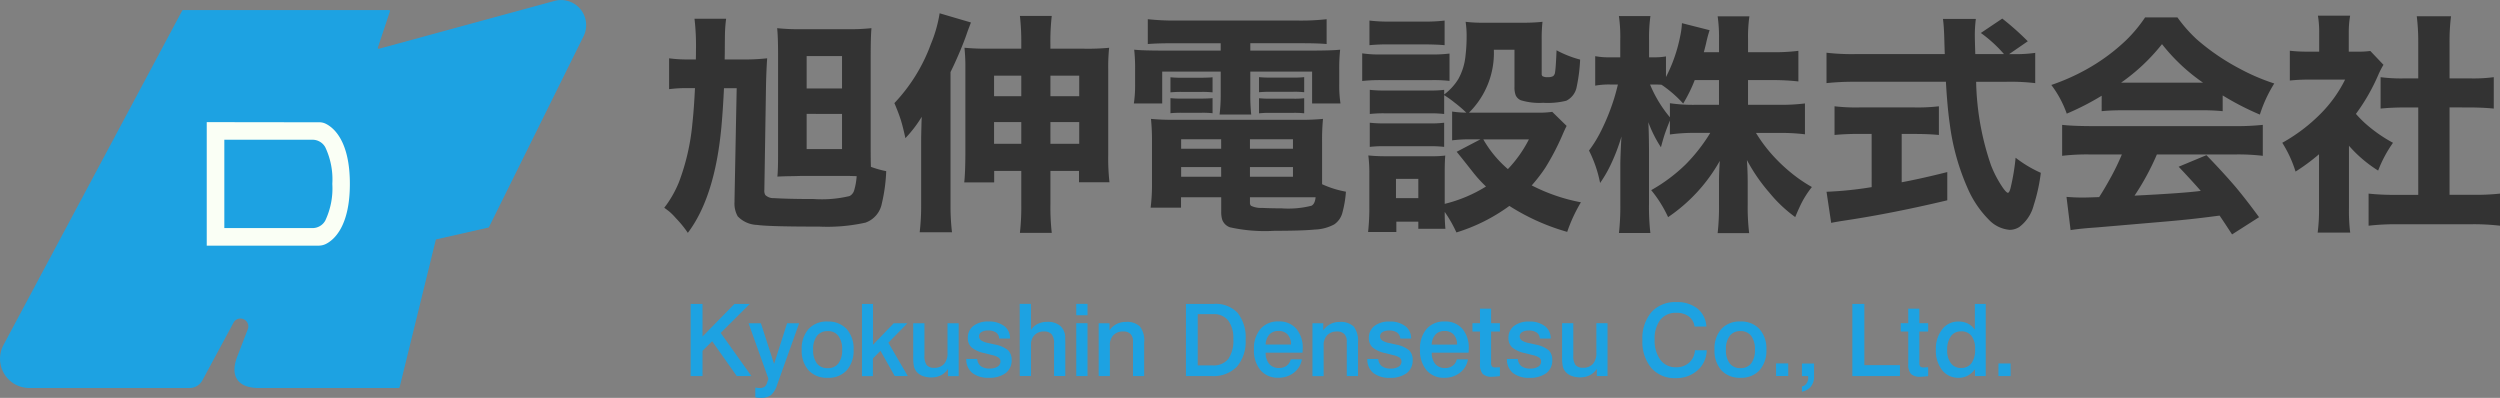
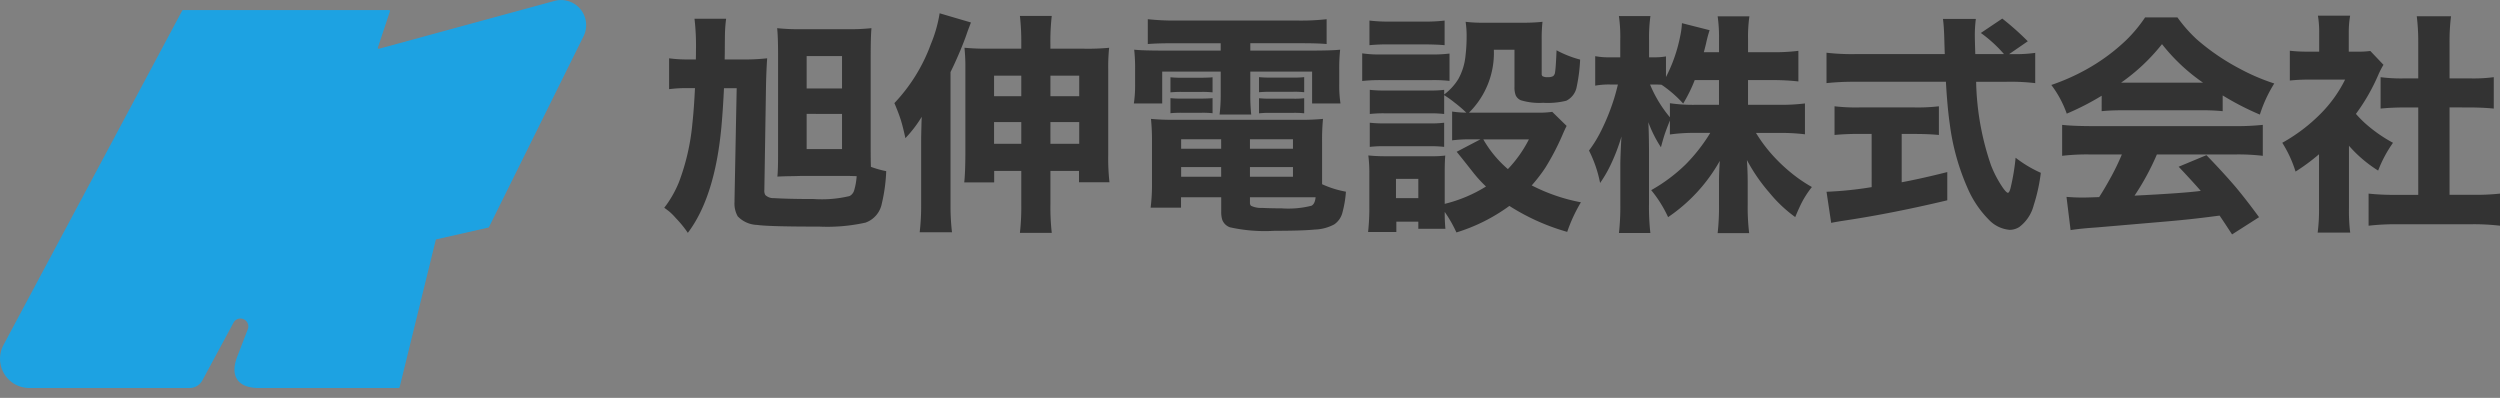
<svg xmlns="http://www.w3.org/2000/svg" width="297.456" height="47.342" viewBox="0 0 297.456 47.342">
  <rect x="0" y="0" width="297.456" height="47.342" fill="#808080" stroke="none" />
  <g id="ヘッダーロゴ" transform="translate(19692.805 18118.498)">
    <g id="アートワーク_1" data-name="アートワーク 1" transform="translate(-19692.805 -18118.498)">
      <g id="グループ_21" data-name="グループ 21" transform="translate(0 0)">
        <path id="パス_744" data-name="パス 744" d="M65.973.11,45.1,5.8a.115.115,0,0,1-.139-.147l1.433-4.3A.115.115,0,0,0,46.28,1.2h-24.5a.114.114,0,0,0-.1.06L.416,41.044a3.481,3.481,0,0,0,3.07,5.122H22.553a1.734,1.734,0,0,0,1.53-.918l3.7-6.855a.93.93,0,0,1,.82-.492h0a.945.945,0,0,1,.834,1.391l-1.155,3c-1.069,2.606.2,3.874,2.47,3.874H47.435a.115.115,0,0,0,.111-.087l4.3-17.52a.114.114,0,0,1,.084-.084l6.177-1.4a.115.115,0,0,0,.074-.059L69.415,4.348A2.985,2.985,0,0,0,65.973.11Z" transform="translate(0 0)" fill="#1da2e2" />
-         <path id="パス_745" data-name="パス 745" d="M66.19,45.944H52.884v-14.7l13.4.018a1.692,1.692,0,0,1,.73.161c.937.447,2.9,2.015,2.9,7.17,0,5.115-1.934,6.7-2.879,7.159a1.907,1.907,0,0,1-.751.185ZM54.977,43.851H65.458a1.74,1.74,0,0,0,1.521-.876,8.945,8.945,0,0,0,.847-4.38,8.945,8.945,0,0,0-.847-4.38,1.741,1.741,0,0,0-1.521-.876H54.977Z" transform="translate(-28.286 -16.713)" fill="#fafff5" />
      </g>
    </g>
    <path id="パス_747" data-name="パス 747" d="M24.786-56.079l-1.012-.027H18.229l-1,.027q-1.147.013-1.875.054.081-.769.081-2.523V-70.637q0-2.024-.108-3.049a24.151,24.151,0,0,0,2.968.121H23.5a24.724,24.724,0,0,0,3.049-.121q-.094.985-.094,3.454v10.969q0,1.187.027,2.078a12.016,12.016,0,0,0,1.821.513,20,20,0,0,1-.526,3.872,3.008,3.008,0,0,1-1.943,2.253,21.006,21.006,0,0,1-5.491.472q-6.058,0-7.394-.2A3.33,3.33,0,0,1,10.633-51.3a3.071,3.071,0,0,1-.378-1.727v-.337l.256-13.182H9q-.121,2.563-.3,4.533Q7.935-53.61,4.7-49.333a12.994,12.994,0,0,0-1.417-1.74,7.58,7.58,0,0,0-.715-.729q-.148-.135-.675-.513a12.9,12.9,0,0,0,1.754-3.063,26.521,26.521,0,0,0,1.592-6.948q.189-1.7.31-4.223H4.764a15.779,15.779,0,0,0-2.294.121V-70.1a15.153,15.153,0,0,0,2.253.135h.931q.013-.445.013-1.093a27.751,27.751,0,0,0-.175-3.751H9.257q-.094.661-.135,1.552-.013.364-.027,2.536l-.013.756H10.9a25.158,25.158,0,0,0,3.238-.135q-.094,1.4-.135,3.09l-.2,12.588a.944.944,0,0,0,.121.594,1.373,1.373,0,0,0,1.025.364q1.767.108,4.722.108a14.22,14.22,0,0,0,4.263-.351,1.092,1.092,0,0,0,.553-.675A7.561,7.561,0,0,0,24.786-56.079Zm-5.95-14.288v3.859h4.209v-3.859Zm0,6.881V-59.3h4.209v-4.182Zm25.537-7.758v-.513a28,28,0,0,0-.162-3.386H48a26.935,26.935,0,0,0-.162,3.4v.5h4.007a27.329,27.329,0,0,0,2.982-.108,21.842,21.842,0,0,0-.108,2.5V-58.6a25.632,25.632,0,0,0,.148,3.252H51.241V-56.7h-3.4v3.926A27.37,27.37,0,0,0,48-49.333H44.211a27.476,27.476,0,0,0,.162-3.413V-56.7H41.149v1.363H37.587q.121-1.066.135-3.319v-10.2a22.73,22.73,0,0,0-.108-2.5,27.1,27.1,0,0,0,2.982.108Zm0,3.211H41.135v2.442h3.238Zm0,5.518H41.135v2.59h3.238Zm3.467,2.59h3.427v-2.59H47.841Zm0-5.667h3.427v-2.442H47.841ZM35.954-68.464v15.88A26.528,26.528,0,0,0,36.13-49.4H32.285a26.781,26.781,0,0,0,.175-3.211v-7.623q0-.553.027-1.579l.013-.58.027-.742A14.688,14.688,0,0,1,30.585-60.6q-.283-1.322-.54-2.145t-.769-2.024A20.3,20.3,0,0,0,33.62-71.8a16.031,16.031,0,0,0,1.039-3.656l3.724,1.093q-.067.189-.229.607l-.148.391-.108.31q-.256.769-.8,2.078Q36.467-69.49,35.954-68.464ZM68.1-71.891H62.409q-1.862,0-2.982.094v-2.955a29.826,29.826,0,0,0,3.292.162h14.72a26.918,26.918,0,0,0,3.265-.162V-71.8q-1.106-.094-2.914-.094H71.624v.877h7.1q2.577,0,3.589-.108a20.291,20.291,0,0,0-.108,2.361v1.794a14.159,14.159,0,0,0,.148,2.24H78.977v-3.791H71.624v2.536a21.947,21.947,0,0,0,.108,2.577H67.967a19.752,19.752,0,0,0,.135-2.577v-2.536H61.141v3.791H57.768a14.317,14.317,0,0,0,.148-2.24v-1.794a19.866,19.866,0,0,0-.108-2.361q1,.108,3.589.108H68.1Zm12.062,16.77A11.766,11.766,0,0,0,83-54.23a12.838,12.838,0,0,1-.445,2.59,2.4,2.4,0,0,1-.958,1.309,5.257,5.257,0,0,1-2.294.607q-1.525.148-4.817.148a19.047,19.047,0,0,1-5.289-.418,1.509,1.509,0,0,1-.9-.863,3.011,3.011,0,0,1-.135-.971v-1.74H63.38v1.241H59.764a22.585,22.585,0,0,0,.162-2.928v-4.871a26.086,26.086,0,0,0-.121-2.766,26.507,26.507,0,0,0,2.725.108H77.466a26.375,26.375,0,0,0,2.806-.108,26.731,26.731,0,0,0-.108,2.779v4.992Zm-8.581,1.552v.661a.475.475,0,0,0,.121.351,2.661,2.661,0,0,0,1.309.256q1.079.054,2.348.054a11.18,11.18,0,0,0,3.535-.31q.418-.2.5-1.012Zm-3.427-6.894H63.394v1.12h4.763Zm3.427,0v1.12H76.7v-1.12Zm-3.427,3.306H63.394v1.147h4.763Zm3.427,0v1.147H76.7v-1.147Zm-9.458-8.891v-1.794a12.384,12.384,0,0,0,1.322.054h2.388q.985-.013,1.3-.054v1.794a11.377,11.377,0,0,0-1.3-.054H63.448A13.106,13.106,0,0,0,62.125-66.049Zm0,2.483v-1.794a12.386,12.386,0,0,0,1.322.054h2.388q.944-.014,1.3-.054v1.794a10.742,10.742,0,0,0-1.3-.054H63.448A12.859,12.859,0,0,0,62.125-63.567Zm10.537-2.5v-1.794a12.382,12.382,0,0,0,1.322.054h2.752a10.338,10.338,0,0,0,1.3-.054v1.794l-.148-.013a10.58,10.58,0,0,0-1.147-.04H73.985Q73.216-66.117,72.663-66.063Zm0,2.509v-1.794a12.384,12.384,0,0,0,1.322.054h2.752a9.385,9.385,0,0,0,1.3-.054v1.794a10.743,10.743,0,0,0-1.3-.054H73.985A12.384,12.384,0,0,0,72.663-63.553Zm24.66-.081a15.468,15.468,0,0,0-1.417-1.214,12.107,12.107,0,0,0-1.214-.863v2.24a14.134,14.134,0,0,0-1.686-.081H87.581a14.307,14.307,0,0,0-1.74.081v-2.874a14.72,14.72,0,0,0,1.74.081h5.424a13.129,13.129,0,0,0,1.686-.081v.553a6.663,6.663,0,0,0,1.673-1.821,7.029,7.029,0,0,0,.863-2.779,19.654,19.654,0,0,0,.135-2.375,11.091,11.091,0,0,0-.121-1.673,16.16,16.16,0,0,0,2.172.108h4.668a20.343,20.343,0,0,0,2.307-.108,18.517,18.517,0,0,0-.094,2.186v3.994a.4.4,0,0,0,.081.283,1.135,1.135,0,0,0,.648.121,1.184,1.184,0,0,0,.634-.121.7.7,0,0,0,.229-.472q.094-.567.175-2.6a12.856,12.856,0,0,0,2.806,1.106,19.716,19.716,0,0,1-.418,3.279,2.286,2.286,0,0,1-1.241,1.619,9.264,9.264,0,0,1-2.739.243,7.671,7.671,0,0,1-2.644-.3,1.16,1.16,0,0,1-.634-.621,2.643,2.643,0,0,1-.135-.985v-4.412H100.6a9.98,9.98,0,0,1-2.955,7.488h8.014a11.417,11.417,0,0,0,1.889-.094l1.713,1.673q-.189.351-.553,1.2a29.138,29.138,0,0,1-1.983,3.778,18.815,18.815,0,0,1-1.619,2.1,21.366,21.366,0,0,0,5.855,2.01,18.345,18.345,0,0,0-1.633,3.521,25.881,25.881,0,0,1-6.881-3.09,21.234,21.234,0,0,1-6.3,3.157,15.439,15.439,0,0,0-1.39-2.442,19.032,19.032,0,0,0,.081,2.01H91.615v-.85H89v1.228H85.639a26.92,26.92,0,0,0,.148-2.712v-4.25a16.57,16.57,0,0,0-.121-2.145,20.531,20.531,0,0,0,2.1.094h5.275a12.837,12.837,0,0,0,1.781-.081q-.067.634-.067,1.929v3.818a16.93,16.93,0,0,0,4.911-2.064,16.2,16.2,0,0,1-1.39-1.5q-1.808-2.294-2.1-2.631l2.833-1.484h-1.16a17,17,0,0,0-2.213.121v-3.427A11.555,11.555,0,0,0,97.323-63.634Zm4.952,6.719a14.839,14.839,0,0,0,2.5-3.535H99.346A13.415,13.415,0,0,0,102.274-56.915Zm-13.316,1.16v2.294h2.658v-2.294ZM85.8-71.662V-74.59a18.655,18.655,0,0,0,2.4.121h4.142a18.655,18.655,0,0,0,2.4-.121v2.928q-.863-.081-2.4-.094H88.2A23.443,23.443,0,0,0,85.8-71.662ZM84.937-67.4V-70.69a14.113,14.113,0,0,0,2.226.135H93.1a17.016,17.016,0,0,0,2.226-.108v3.252a17.082,17.082,0,0,0-2.132-.094H87.163A18.814,18.814,0,0,0,84.937-67.4Zm.9,7.839v-2.874a14.72,14.72,0,0,0,1.74.081h5.41a12.7,12.7,0,0,0,1.7-.081v2.874a14.455,14.455,0,0,0-1.754-.081H87.554A14.013,14.013,0,0,0,85.841-59.56Zm45.006-7.947v2.941h3.683a23,23,0,0,0,3.09-.162v3.67a24.078,24.078,0,0,0-3.1-.162h-2.725a17.72,17.72,0,0,0,2.28,2.982,19.825,19.825,0,0,0,2.671,2.361,17.5,17.5,0,0,0,1.7,1.093,11.71,11.71,0,0,0-1.133,1.713q-.351.661-.85,1.862a16.141,16.141,0,0,1-3.049-2.874,20.8,20.8,0,0,1-2.7-3.913q.094,1.363.094,2.6v2.752a25.656,25.656,0,0,0,.175,3.346h-3.751a27.771,27.771,0,0,0,.162-3.346v-2.523q-.013-1.12.094-2.725a19.724,19.724,0,0,1-6.152,6.692,14.559,14.559,0,0,0-2.01-3.211,19.669,19.669,0,0,0,4.115-3.076,20.488,20.488,0,0,0,2.914-3.737h-1.66a20.5,20.5,0,0,0-3.144.189V-62.7q-.432,1.093-.526,1.376-.216.594-.54,1.808a14.685,14.685,0,0,1-1.5-2.982q.067,1.106.081,3.265v6.449a27.466,27.466,0,0,0,.162,3.467h-3.737a29.291,29.291,0,0,0,.162-3.467v-4.884q.04-1.592.135-3.13a21.906,21.906,0,0,1-1.3,3.4,14.586,14.586,0,0,1-1.241,2.132,14.777,14.777,0,0,0-1.322-3.859,14.659,14.659,0,0,0,1.417-2.294A25.9,25.9,0,0,0,114.9-65.28q.27-.877.459-1.7h-.877a8.952,8.952,0,0,0-1.821.135v-3.508a8.831,8.831,0,0,0,1.821.135h1.16v-2.024a17.906,17.906,0,0,0-.162-2.887h3.751a18.89,18.89,0,0,0-.162,2.874v2.037h.621a7.311,7.311,0,0,0,1.39-.108v2.456a18.215,18.215,0,0,0,1.7-4.9,8.879,8.879,0,0,0,.2-1.511l3.292.836a14.659,14.659,0,0,0-.418,1.565q-.135.567-.27,1.052h1.808v-1.552a17.792,17.792,0,0,0-.162-2.712h3.778a16.731,16.731,0,0,0-.162,2.7v1.565h2.9a22.271,22.271,0,0,0,3.09-.162v3.643a26.616,26.616,0,0,0-3.1-.162Zm-3.454,0h-2.887a17.907,17.907,0,0,1-1.376,2.793,14.088,14.088,0,0,0-2.577-2.24q-.486-.027-.81-.027h-.553a14.809,14.809,0,0,0,1.633,2.955q.31.445.729.944v-1.673a19.164,19.164,0,0,0,3.13.189h2.712Zm34.522-3.09h.418a16.663,16.663,0,0,0,2.685-.148v3.6a25.225,25.225,0,0,0-3.4-.162h-3.629a32.336,32.336,0,0,0,1.767,9.93,13.128,13.128,0,0,0,1.444,2.725q.4.553.567.553t.31-.54a25.688,25.688,0,0,0,.607-3.629,14.437,14.437,0,0,0,3,1.794,20.416,20.416,0,0,1-.85,3.872,4.675,4.675,0,0,1-1.713,2.577,2.152,2.152,0,0,1-1.133.337,3.847,3.847,0,0,1-2.469-1.187,12.16,12.16,0,0,1-2.577-3.845,27.36,27.36,0,0,1-2.091-7.569q-.283-1.929-.459-5.019H143.58a30.748,30.748,0,0,0-3.4.162v-3.616a26.352,26.352,0,0,0,3.4.162h10.672q-.04-1.214-.067-2.186-.04-1.187-.148-2h3.913a15.352,15.352,0,0,0-.121,1.983q0,.27.027,1.336l.027.863h3.413a15.75,15.75,0,0,0-2.752-2.509l2.55-1.713a32.534,32.534,0,0,1,3.036,2.7ZM145.55-61.1h-1.5a28.85,28.85,0,0,0-2.914.121V-64.39a22.05,22.05,0,0,0,3,.135h6.476a21.833,21.833,0,0,0,2.941-.135v3.413q-1.2-.121-2.9-.121h-1.525v5.748q2.442-.459,5.424-1.214v3.359q-6.463,1.538-11.994,2.375-1.16.175-1.821.31l-.553-3.7a43.2,43.2,0,0,0,5.37-.553Zm27.372-4.547a31.235,31.235,0,0,1-4.156,2.132,12.589,12.589,0,0,0-1.835-3.413,25.336,25.336,0,0,0,4.021-1.767,23.1,23.1,0,0,0,4.911-3.589,16.97,16.97,0,0,0,2.226-2.685h3.845a16.994,16.994,0,0,0,2.307,2.617,26.374,26.374,0,0,0,4.965,3.413,24.76,24.76,0,0,0,4.25,1.835,16.166,16.166,0,0,0-1.713,3.7,32.663,32.663,0,0,1-4.425-2.28v1.875a24.792,24.792,0,0,0-2.55-.108H175.4q-1.417,0-2.482.108Zm2.307-1.552h9.755a22.287,22.287,0,0,1-4.884-4.587A23.14,23.14,0,0,1,175.228-67.2Zm.094,8.54h-3.8a24.984,24.984,0,0,0-3.306.162v-3.683q1.2.135,3.306.148H188.8a28.764,28.764,0,0,0,3.292-.148v3.683a25.032,25.032,0,0,0-3.292-.162h-9.309a30.173,30.173,0,0,1-2.658,4.9l1.538-.081q4.021-.216,5.923-.432l.418-.054q-1.012-1.16-2.631-2.874l3.306-1.376q2.051,2.118,3.521,3.845,1.268,1.525,2.739,3.535l-3.211,2.051q-1-1.538-1.484-2.24l-.729.094q-2.536.337-5.316.58-7.528.648-8.662.742-1.835.121-3.022.31l-.486-3.953q1,.081,1.929.081.472,0,1.956-.054.675-1.039,1.43-2.429A28.168,28.168,0,0,0,175.323-58.656Zm27.021-1.039v7.461a20.942,20.942,0,0,0,.148,2.874H198.62a21.114,21.114,0,0,0,.162-2.968v-6.355a23.728,23.728,0,0,1-2.793,2.064,14.344,14.344,0,0,0-1.579-3.427,20.2,20.2,0,0,0,4.56-3.454,15.511,15.511,0,0,0,2.914-4.061h-4.2a21.322,21.322,0,0,0-2.375.108V-71a18.039,18.039,0,0,0,2.172.108H198.8v-2.186a11.862,11.862,0,0,0-.148-2.091h3.832a11.733,11.733,0,0,0-.162,2.132v2.145h.971a10.4,10.4,0,0,0,1.592-.081l1.565,1.646a10.091,10.091,0,0,0-.634,1.241,23.3,23.3,0,0,1-2.644,4.6,13.68,13.68,0,0,0,1.187,1.2,17.387,17.387,0,0,0,3.225,2.24,14.934,14.934,0,0,0-1.767,3.306A15.574,15.574,0,0,1,202.344-59.695Zm11.967-4.56v10.4h2.752A27.664,27.664,0,0,0,220.315-54v3.818a27.253,27.253,0,0,0-3.238-.175h-9.215a28.932,28.932,0,0,0-3.184.175V-54a29.039,29.039,0,0,0,3.238.148h2.671v-10.4h-1.754q-1.565.013-2.725.135v-3.737a18.988,18.988,0,0,0,2.725.148h1.754v-4.317a24.283,24.283,0,0,0-.175-3.076h4.075a23.688,23.688,0,0,0-.175,3.076v4.317h2.536a18.647,18.647,0,0,0,2.725-.148v3.737q-1.16-.121-2.725-.135Z" transform="translate(-19615.664 -18041.461)" fill="#333" />
-     <path id="パス_746" data-name="パス 746" d="M2.895-27.815H4.31v3.88l3.8-3.88H9.932L6.472-24.366l3.653,5.133H8.383L5.458-23.375,4.31-22.239v3.006H2.895Zm6.892,2.3h1.468l1.567,4.841,1.55-4.841h1.433L13.189-18.2a2.685,2.685,0,0,1-.749,1.247,2.026,2.026,0,0,1-1.232.315q-.2,0-.35-.015a1.235,1.235,0,0,1-.268-.055V-17.87q.14.029.265.044a2.048,2.048,0,0,0,.236.015,1.035,1.035,0,0,0,.571-.131.849.849,0,0,0,.309-.446l.181-.524Zm9.415.938a1.534,1.534,0,0,0-1.282.571,2.6,2.6,0,0,0-.449,1.637,2.586,2.586,0,0,0,.446,1.631,1.539,1.539,0,0,0,1.285.565,1.525,1.525,0,0,0,1.276-.565,2.6,2.6,0,0,0,.443-1.631,2.625,2.625,0,0,0-.443-1.637A1.518,1.518,0,0,0,19.2-24.581Zm-.012-1.142a2.938,2.938,0,0,1,2.269.891,3.482,3.482,0,0,1,.824,2.459,3.487,3.487,0,0,1-.819,2.456,2.925,2.925,0,0,1-2.263.888,2.937,2.937,0,0,1-2.269-.886,3.484,3.484,0,0,1-.819-2.459,3.5,3.5,0,0,1,.816-2.462A2.915,2.915,0,0,1,19.19-25.723Zm4.09-2.092h1.311v4.859l2.47-2.563h1.625l-2.266,2.313,2.313,3.973h-1.55l-1.7-3.006-.9.909v2.1H23.281Zm6.1,2.3h1.334v3.839a1.827,1.827,0,0,0,.265,1.133,1.08,1.08,0,0,0,.883.323,1.516,1.516,0,0,0,1.186-.454,1.891,1.891,0,0,0,.411-1.311v-3.531h1.328v6.286H33.511v-.856a2.153,2.153,0,0,1-.824.749,2.394,2.394,0,0,1-1.122.265,2.89,2.89,0,0,1-1.119-.2,1.723,1.723,0,0,1-.746-.58,1.608,1.608,0,0,1-.248-.586,5.7,5.7,0,0,1-.073-1.087ZM40.9-23.7H39.611a.913.913,0,0,0-.373-.711,1.608,1.608,0,0,0-.955-.245,1.431,1.431,0,0,0-.784.186.567.567,0,0,0-.288.5.583.583,0,0,0,.233.481,2.186,2.186,0,0,0,.827.318l.8.181a3.479,3.479,0,0,1,1.588.682,1.56,1.56,0,0,1,.428,1.177,1.846,1.846,0,0,1-.717,1.55,3.211,3.211,0,0,1-2,.553,2.992,2.992,0,0,1-1.975-.586,2.042,2.042,0,0,1-.7-1.658h1.3a1.175,1.175,0,0,0,.425.859,1.734,1.734,0,0,0,1.072.283,1.662,1.662,0,0,0,.923-.224.7.7,0,0,0,.341-.609.555.555,0,0,0-.2-.452,2.142,2.142,0,0,0-.778-.312l-.944-.239a3.454,3.454,0,0,1-1.515-.676,1.464,1.464,0,0,1-.443-1.124,1.732,1.732,0,0,1,.661-1.43,2.805,2.805,0,0,1,1.8-.527,2.948,2.948,0,0,1,1.879.551A1.786,1.786,0,0,1,40.9-23.7Zm1.148-4.119h1.34v3.105a2,2,0,0,1,.8-.72,2.462,2.462,0,0,1,1.122-.248,2.274,2.274,0,0,1,1.6.51,1.9,1.9,0,0,1,.553,1.471q0,.023.006.213t.006.347v3.9H46.137v-3.88a1.643,1.643,0,0,0-.288-1.081,1.148,1.148,0,0,0-.918-.335,1.5,1.5,0,0,0-1.116.428,1.559,1.559,0,0,0-.422,1.145v3.723h-1.34Zm6.729,2.3h1.34v6.286h-1.34Zm0-2.3h1.34v1.352h-1.34Zm8.081,4.585v4H55.529v-4.131a1.2,1.2,0,0,0-.3-.874,1.138,1.138,0,0,0-.851-.3,1.564,1.564,0,0,0-1.18.437,1.679,1.679,0,0,0-.422,1.218v3.653H51.445v-6.286h1.288v.845a2.268,2.268,0,0,1,.83-.743,2.33,2.33,0,0,1,1.092-.259,2.245,2.245,0,0,1,1.7.545A2.776,2.776,0,0,1,56.863-23.23ZM63.231-26.6v6.1h1.754a2.248,2.248,0,0,0,1.879-.763,3.8,3.8,0,0,0,.6-2.365,3.481,3.481,0,0,0-.606-2.214,2.14,2.14,0,0,0-1.777-.757Zm-1.4-1.218h3.315a3.589,3.589,0,0,1,2.834,1.069,4.7,4.7,0,0,1,.947,3.2,4.535,4.535,0,0,1-1.037,3.2A3.867,3.867,0,0,1,64.9-19.233H61.827Zm13.872,5.8H71.312a2.053,2.053,0,0,0,.431,1.352,1.467,1.467,0,0,0,1.165.472,1.479,1.479,0,0,0,.9-.271,1.3,1.3,0,0,0,.489-.754h1.328a2.513,2.513,0,0,1-.953,1.585,2.924,2.924,0,0,1-1.85.6,2.662,2.662,0,0,1-2.127-.9,3.656,3.656,0,0,1-.775-2.47,3.564,3.564,0,0,1,.781-2.441,2.724,2.724,0,0,1,2.156-.886,2.652,2.652,0,0,1,2.1.865,3.473,3.473,0,0,1,.763,2.38q0,.134-.017.425A.246.246,0,0,0,75.7-22.012Zm-1.375-.967a1.711,1.711,0,0,0-.4-1.191,1.425,1.425,0,0,0-1.1-.422,1.4,1.4,0,0,0-1.066.414,1.924,1.924,0,0,0-.454,1.2ZM82.3-23.23v4H80.965v-4.131a1.2,1.2,0,0,0-.3-.874,1.138,1.138,0,0,0-.851-.3,1.564,1.564,0,0,0-1.18.437,1.679,1.679,0,0,0-.422,1.218v3.653H76.881v-6.286h1.288v.845a2.267,2.267,0,0,1,.83-.743,2.33,2.33,0,0,1,1.092-.259,2.245,2.245,0,0,1,1.7.545A2.776,2.776,0,0,1,82.3-23.23Zm6.321-.466H87.327a.913.913,0,0,0-.373-.711A1.608,1.608,0,0,0,86-24.651a1.431,1.431,0,0,0-.784.186.567.567,0,0,0-.288.5.583.583,0,0,0,.233.481,2.186,2.186,0,0,0,.827.318l.8.181a3.479,3.479,0,0,1,1.588.682,1.56,1.56,0,0,1,.428,1.177,1.846,1.846,0,0,1-.717,1.55,3.211,3.211,0,0,1-2,.553,2.992,2.992,0,0,1-1.975-.586,2.042,2.042,0,0,1-.7-1.658h1.3a1.175,1.175,0,0,0,.425.859,1.734,1.734,0,0,0,1.072.283,1.662,1.662,0,0,0,.923-.224.7.7,0,0,0,.341-.609.555.555,0,0,0-.2-.452,2.142,2.142,0,0,0-.778-.312l-.944-.239a3.454,3.454,0,0,1-1.515-.676,1.464,1.464,0,0,1-.443-1.124,1.732,1.732,0,0,1,.661-1.43,2.805,2.805,0,0,1,1.8-.527,2.947,2.947,0,0,1,1.879.551A1.786,1.786,0,0,1,88.621-23.7Zm6.84,1.684H91.074A2.053,2.053,0,0,0,91.5-20.66a1.467,1.467,0,0,0,1.165.472,1.479,1.479,0,0,0,.9-.271,1.3,1.3,0,0,0,.489-.754h1.328a2.513,2.513,0,0,1-.953,1.585,2.924,2.924,0,0,1-1.85.6,2.662,2.662,0,0,1-2.127-.9,3.656,3.656,0,0,1-.775-2.47,3.564,3.564,0,0,1,.781-2.441,2.724,2.724,0,0,1,2.156-.886,2.652,2.652,0,0,1,2.1.865,3.473,3.473,0,0,1,.763,2.38q0,.134-.017.425A.246.246,0,0,0,95.461-22.012Zm-1.375-.967a1.711,1.711,0,0,0-.4-1.191,1.425,1.425,0,0,0-1.1-.422,1.4,1.4,0,0,0-1.066.414,1.924,1.924,0,0,0-.454,1.2Zm2.727-4.27h1.323v1.73h1.049v.99H98.135v3.7a.676.676,0,0,0,.111.457.576.576,0,0,0,.414.114q.052,0,.137-.006t.125-.006l.262-.012v1.06q-.047.006-.134.012-.571.058-.8.058a1.513,1.513,0,0,1-1.11-.332,1.687,1.687,0,0,1-.323-1.183v-3.863h-.9v-.99h.9Zm8.418,3.554h-1.293a.913.913,0,0,0-.373-.711,1.609,1.609,0,0,0-.955-.245,1.431,1.431,0,0,0-.784.186.567.567,0,0,0-.288.5.583.583,0,0,0,.233.481,2.186,2.186,0,0,0,.827.318l.8.181a3.479,3.479,0,0,1,1.588.682,1.56,1.56,0,0,1,.428,1.177,1.846,1.846,0,0,1-.717,1.55,3.211,3.211,0,0,1-2,.553,2.992,2.992,0,0,1-1.975-.586,2.042,2.042,0,0,1-.7-1.658h1.3a1.175,1.175,0,0,0,.425.859,1.734,1.734,0,0,0,1.072.283,1.662,1.662,0,0,0,.923-.224.7.7,0,0,0,.341-.609.555.555,0,0,0-.2-.452,2.142,2.142,0,0,0-.778-.312l-.944-.239a3.454,3.454,0,0,1-1.515-.676,1.464,1.464,0,0,1-.443-1.124,1.732,1.732,0,0,1,.661-1.43,2.805,2.805,0,0,1,1.8-.527,2.947,2.947,0,0,1,1.879.551A1.786,1.786,0,0,1,105.231-23.7Zm1.352-1.824h1.334v3.839a1.827,1.827,0,0,0,.265,1.133,1.08,1.08,0,0,0,.883.323,1.516,1.516,0,0,0,1.186-.454,1.891,1.891,0,0,0,.411-1.311v-3.531h1.328v6.286h-1.276v-.856a2.153,2.153,0,0,1-.824.749,2.394,2.394,0,0,1-1.122.265,2.89,2.89,0,0,1-1.119-.2,1.723,1.723,0,0,1-.746-.58,1.608,1.608,0,0,1-.248-.586,5.7,5.7,0,0,1-.073-1.087Zm17.17.39h-1.41a1.768,1.768,0,0,0-.685-1.2,2.409,2.409,0,0,0-1.489-.428,2.306,2.306,0,0,0-1.9.833,3.657,3.657,0,0,0-.673,2.354,3.845,3.845,0,0,0,.682,2.412,2.236,2.236,0,0,0,1.87.88,2.234,2.234,0,0,0,1.558-.556,2.12,2.12,0,0,0,.685-1.471h1.4a3.229,3.229,0,0,1-1.087,2.386,3.762,3.762,0,0,1-2.613.929,3.648,3.648,0,0,1-2.893-1.206,4.856,4.856,0,0,1-1.057-3.315,4.8,4.8,0,0,1,1.072-3.327,3.8,3.8,0,0,1,2.983-1.194,3.818,3.818,0,0,1,2.5.775A2.953,2.953,0,0,1,123.752-25.129Zm4.055.548a1.534,1.534,0,0,0-1.282.571,2.6,2.6,0,0,0-.449,1.637,2.586,2.586,0,0,0,.446,1.631,1.539,1.539,0,0,0,1.285.565,1.525,1.525,0,0,0,1.276-.565,2.6,2.6,0,0,0,.443-1.631,2.625,2.625,0,0,0-.443-1.637A1.518,1.518,0,0,0,127.807-24.581Zm-.012-1.142a2.938,2.938,0,0,1,2.269.891,3.482,3.482,0,0,1,.824,2.459,3.487,3.487,0,0,1-.819,2.456,2.925,2.925,0,0,1-2.263.888,2.937,2.937,0,0,1-2.269-.886,3.484,3.484,0,0,1-.819-2.459,3.5,3.5,0,0,1,.816-2.462A2.915,2.915,0,0,1,127.8-25.723Zm4.247,4.987h1.445v1.5h-1.445Zm3.076.012h1.445V-19.2a1.881,1.881,0,0,1-.37,1.206,1.8,1.8,0,0,1-1.075.618v-.618a.863.863,0,0,0,.545-.361,1.157,1.157,0,0,0,.207-.687s0-.027-.006-.07-.006-.084-.006-.122h-.74Zm6-7.09h1.427v7.283h4.236v1.3h-5.663Zm6.648.565h1.323v1.73h1.049v.99h-1.049v3.7a.676.676,0,0,0,.111.457.576.576,0,0,0,.414.114q.052,0,.137-.006t.125-.006l.262-.012v1.06q-.047.006-.134.012-.571.058-.8.058a1.513,1.513,0,0,1-1.11-.332,1.687,1.687,0,0,1-.323-1.183v-3.863h-.9v-.99h.9Zm6.286,2.7a1.428,1.428,0,0,0-1.215.583,2.7,2.7,0,0,0-.434,1.637,2.506,2.506,0,0,0,.437,1.567,1.446,1.446,0,0,0,1.212.565,1.464,1.464,0,0,0,1.241-.568,2.7,2.7,0,0,0,.431-1.652,2.538,2.538,0,0,0-.425-1.591A1.489,1.489,0,0,0,154.051-24.552Zm1.643-3.263h1.293v8.582h-1.276v-.821a2.735,2.735,0,0,1-.88.778,2.285,2.285,0,0,1-1.078.248,2.4,2.4,0,0,1-1.952-.912,3.686,3.686,0,0,1-.746-2.409,3.787,3.787,0,0,1,.746-2.444,2.371,2.371,0,0,1,1.94-.929,2.488,2.488,0,0,1,1.122.242,2.2,2.2,0,0,1,.83.737Zm2.808,7.079h1.445v1.5H158.5Z" transform="translate(-19613.527 -18054.521)" fill="#1da2e2" />
  </g>
</svg>